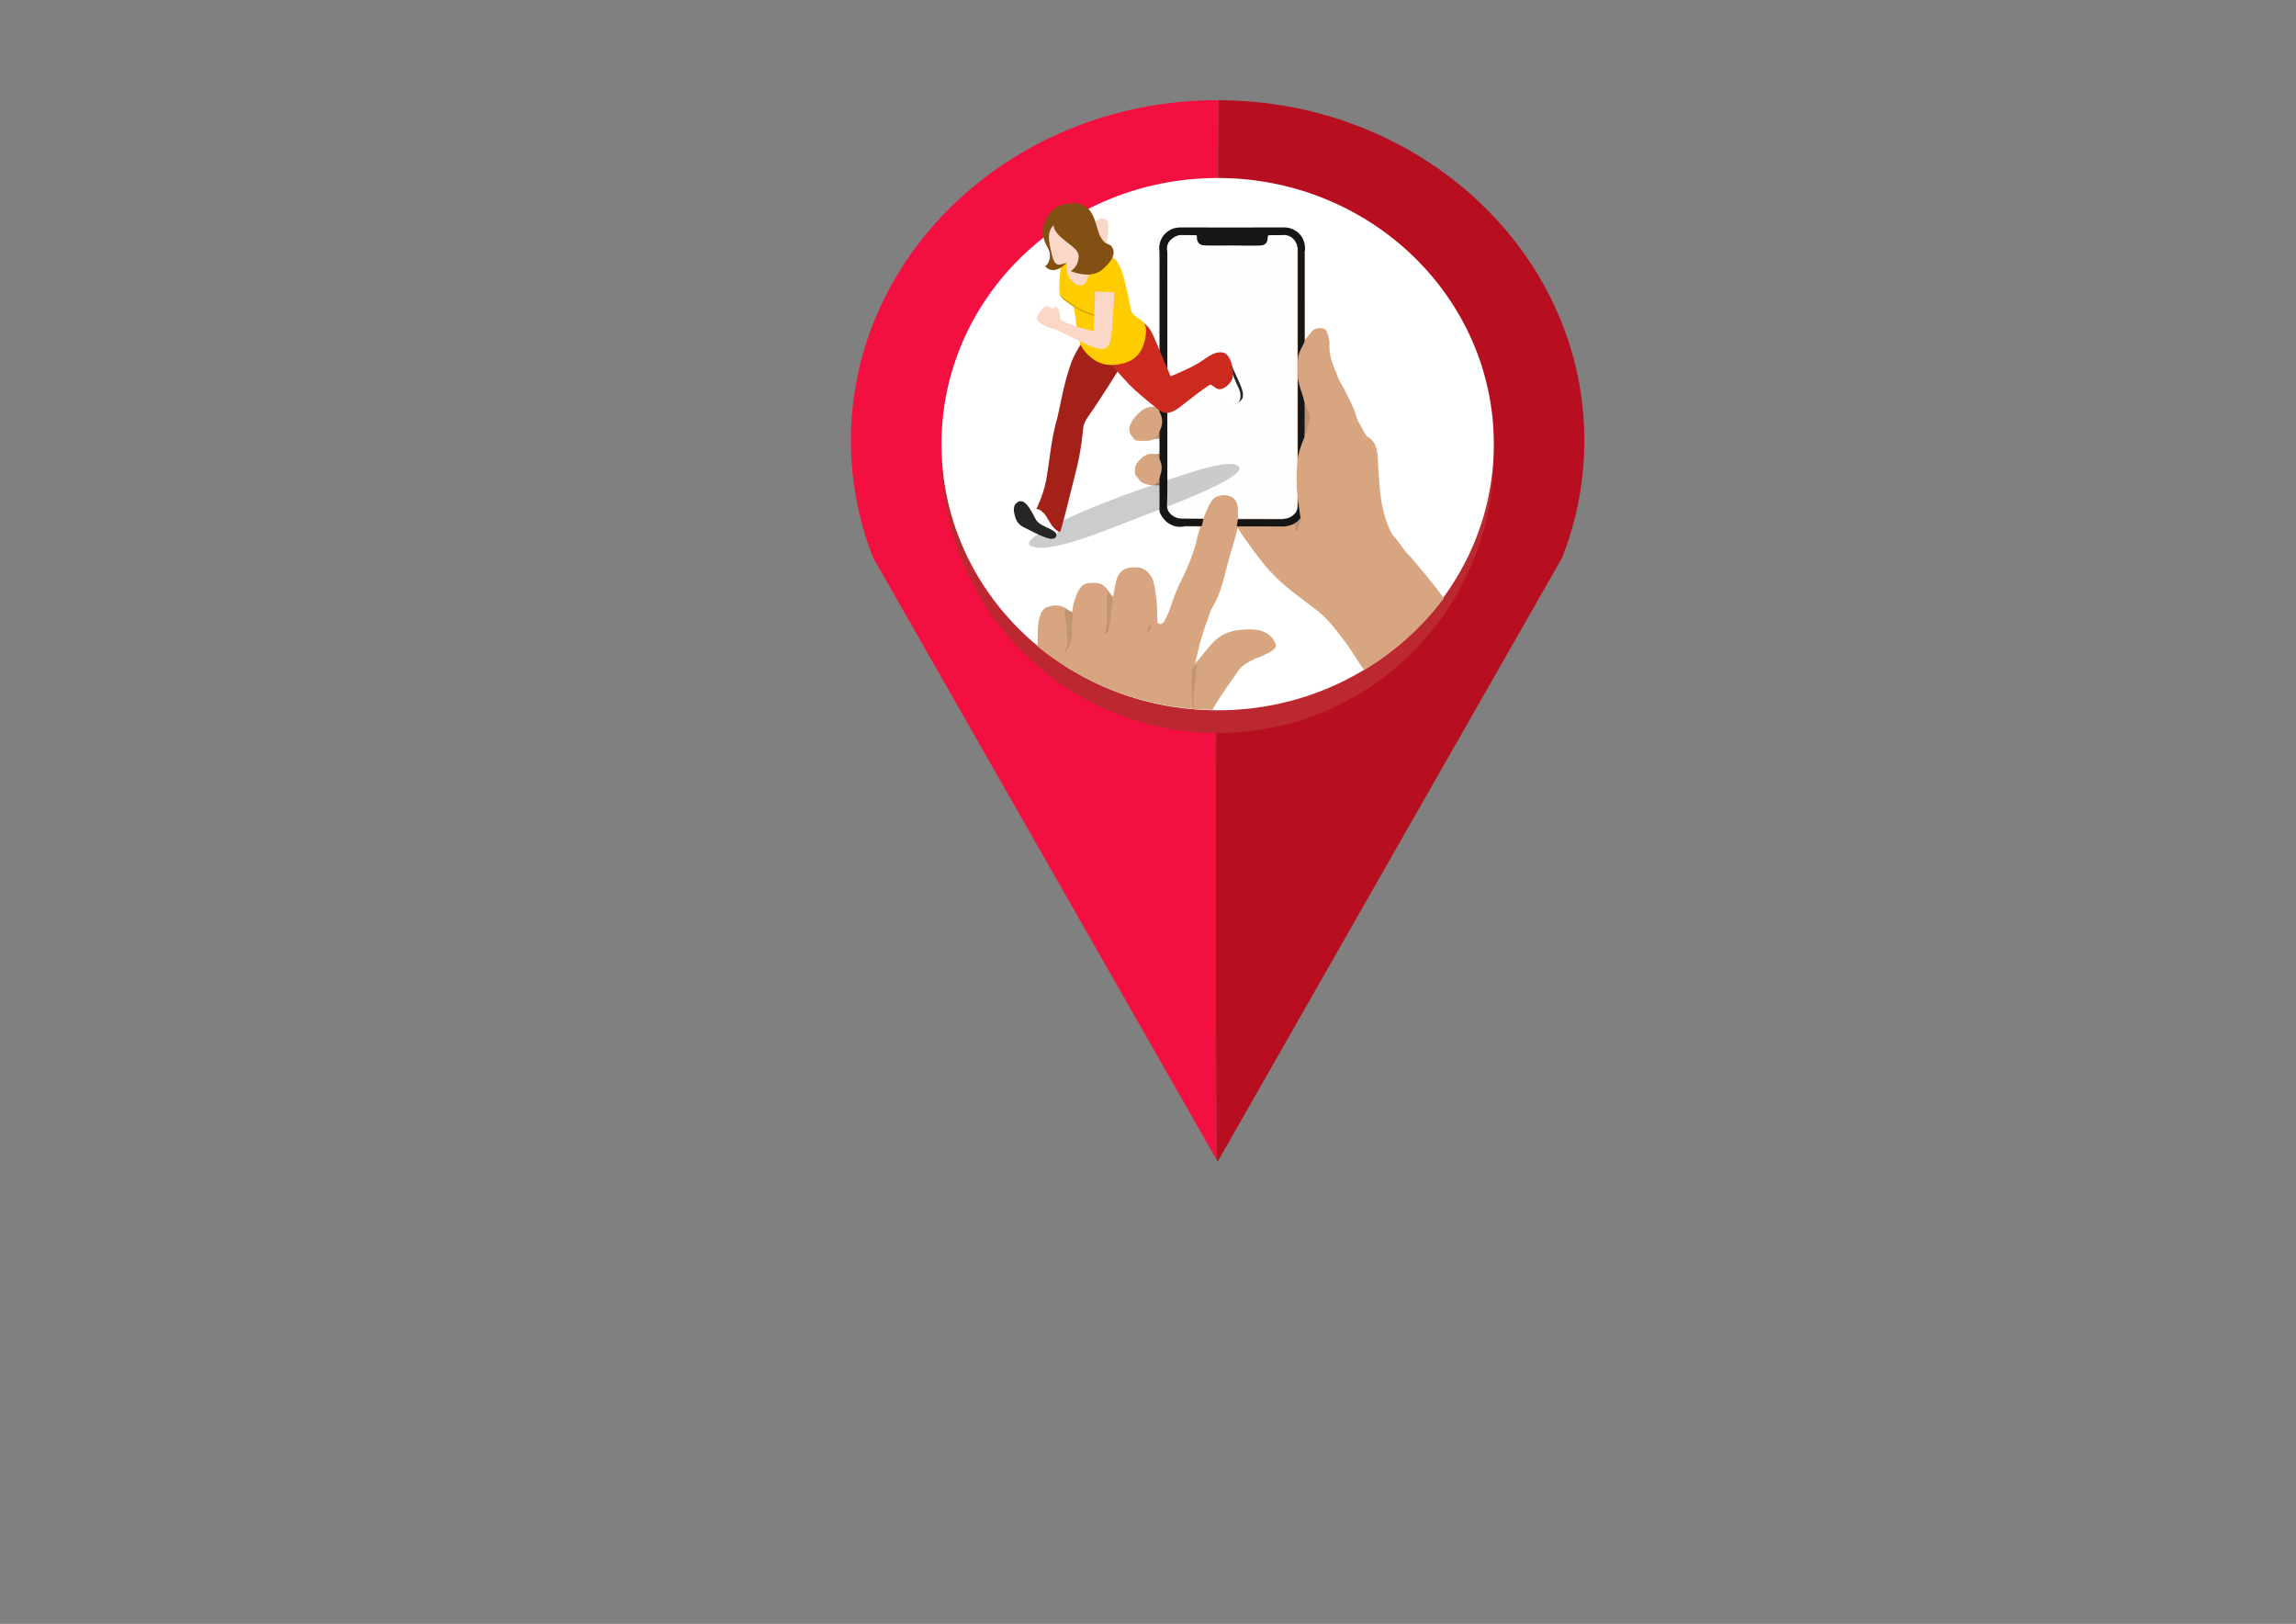
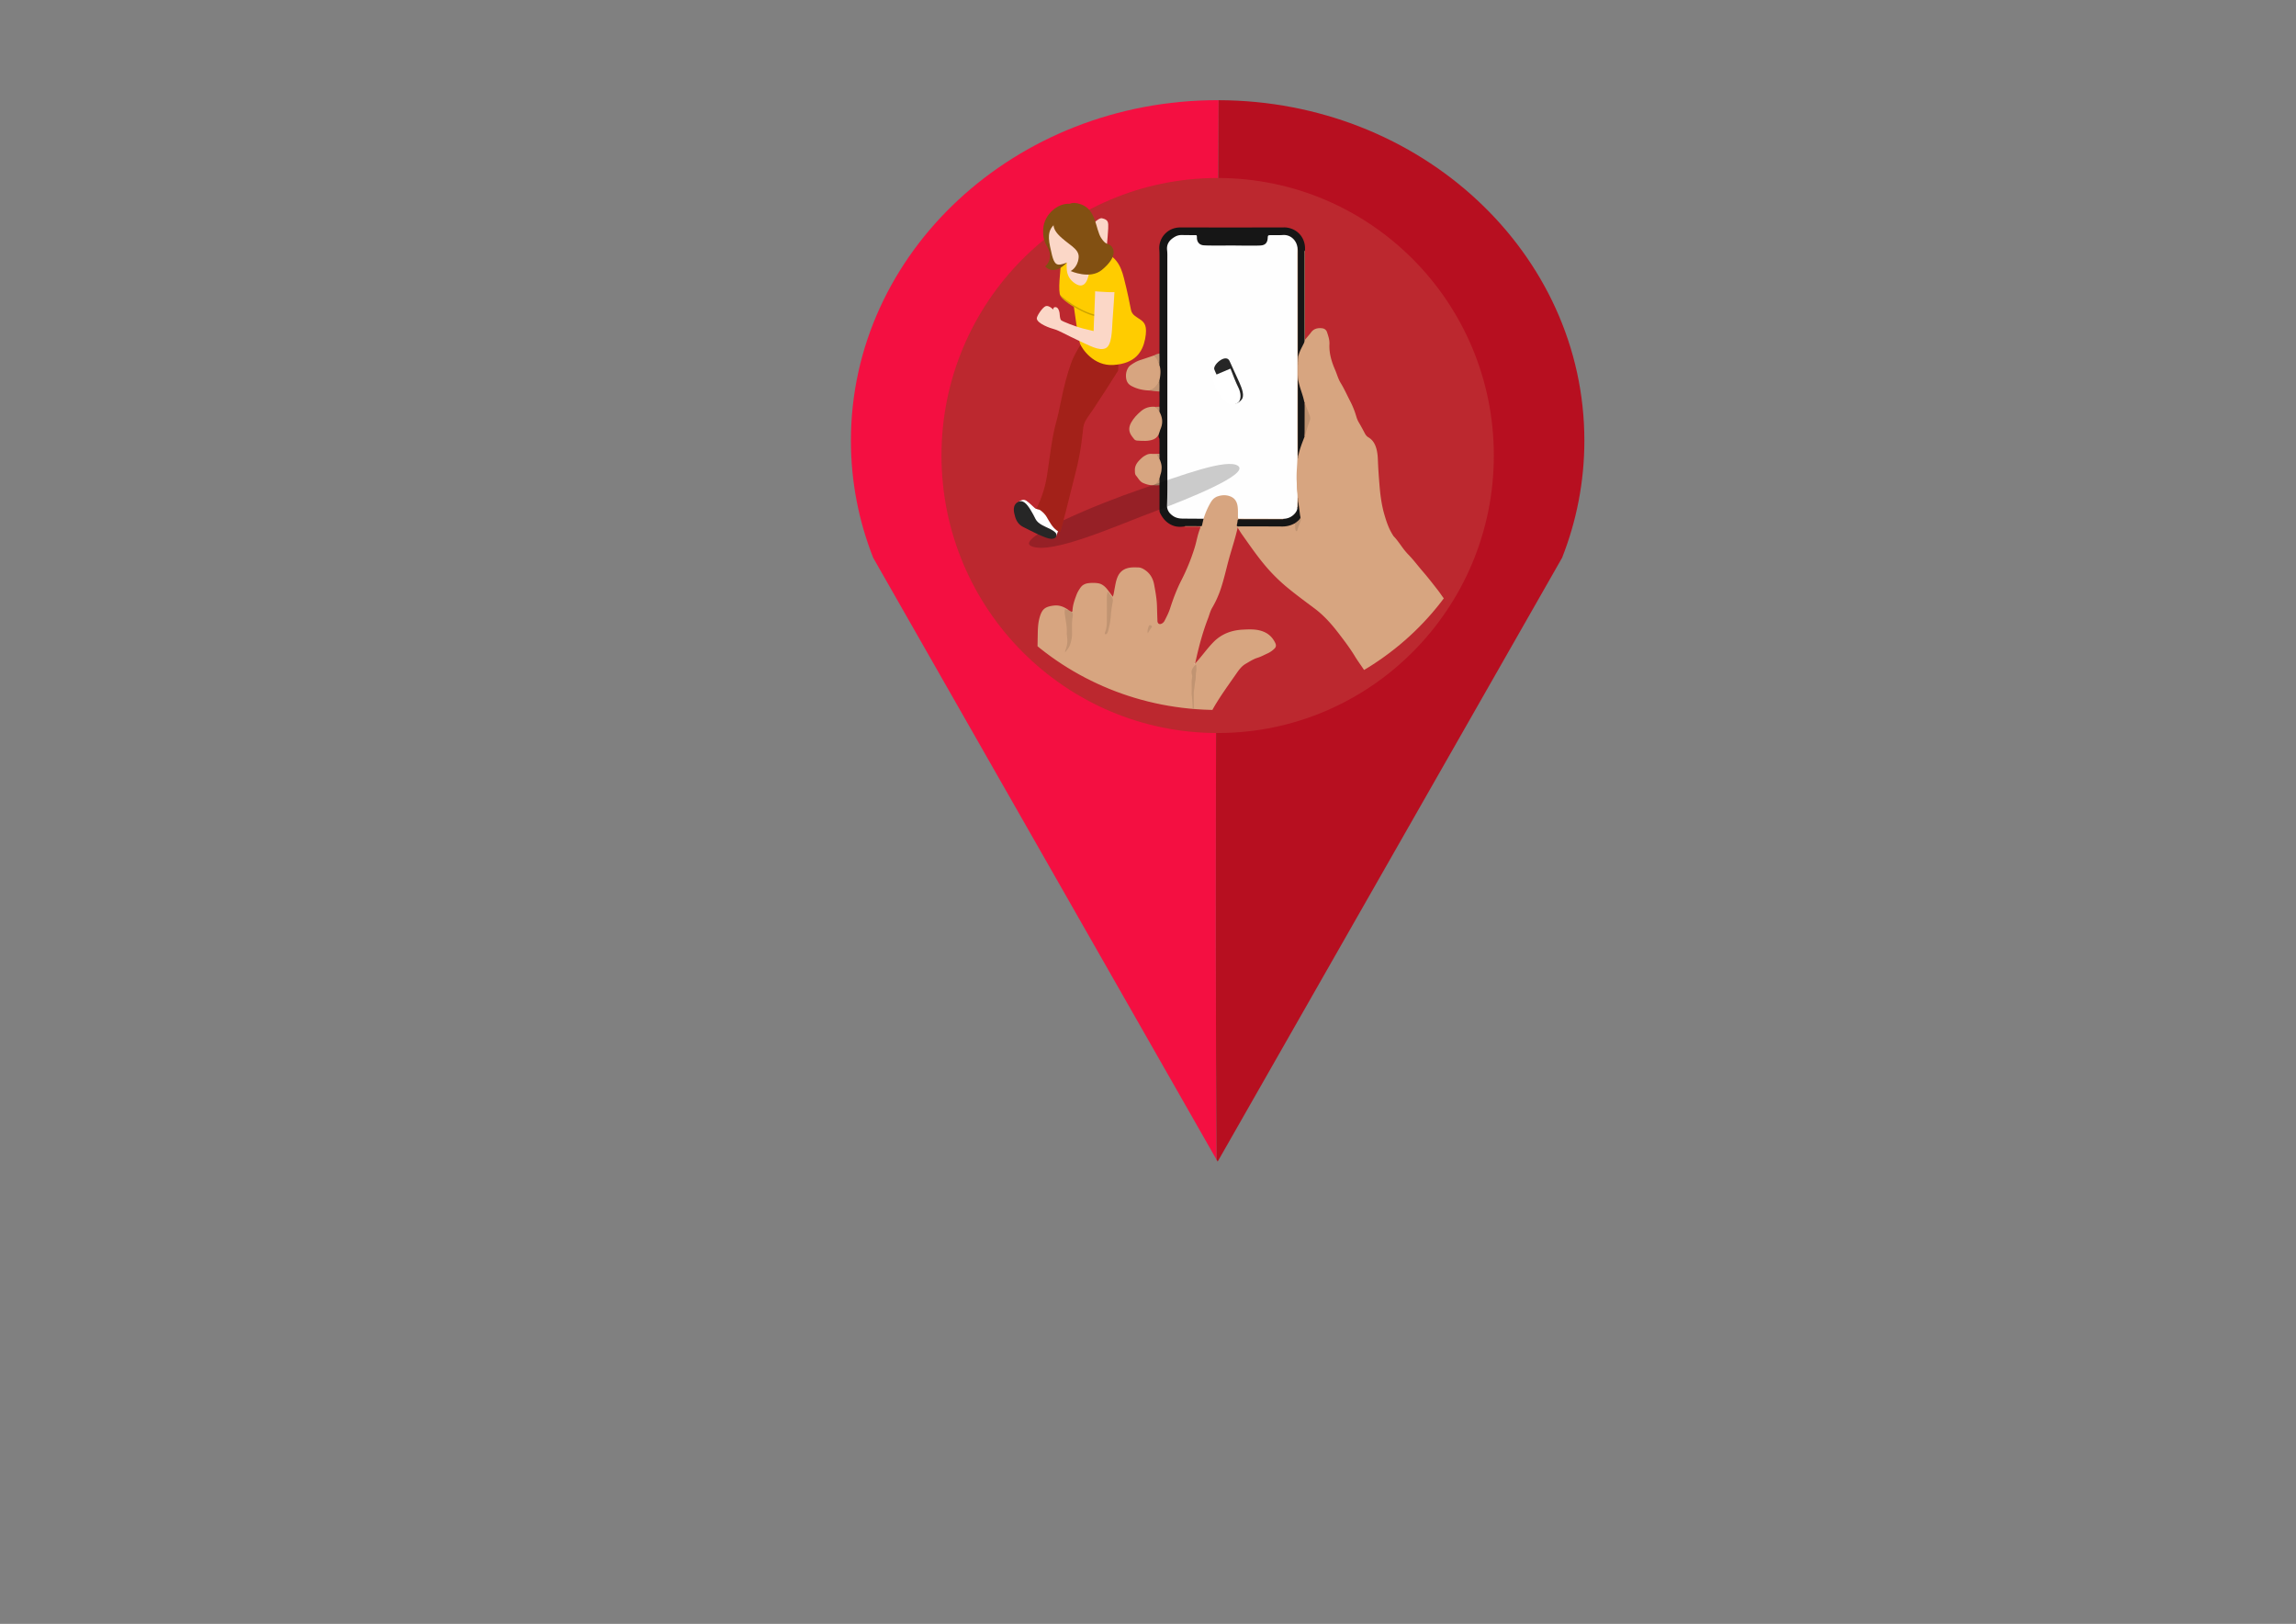
<svg xmlns="http://www.w3.org/2000/svg" xmlns:ns1="http://sodipodi.sourceforge.net/DTD/sodipodi-0.dtd" xmlns:ns2="http://www.inkscape.org/namespaces/inkscape" version="1.1" id="svg30" xml:space="preserve" width="1587.4" height="1122.52" viewBox="0 0 1587.4 1122.52" ns1:docname="Logo Actionbound.svg" ns2:export-filename="Actionbound Logo 2.png" ns2:export-xdpi="96" ns2:export-ydpi="96" ns2:version="1.2.1 (9c6d41e4, 2022-07-14)">
  <rect x="0" y="0" width="1587.4" height="1122.52" fill="#808080" stroke="none" />
  <defs id="defs34">
    <style id="style99">.cls-1{fill:#d7a580;}.cls-2{fill:#161616;}.cls-3{fill:#c19472;}.cls-4{fill:#c29574;}.cls-5{fill:#c29573;}.cls-6{fill:#c49472;}.cls-7{fill:#fefefe;}.cls-8{fill:#be9270;}.cls-9{fill:#c09472;}.cls-10{fill:#c69877;}.cls-11{fill:#ac8669;}.cls-12{fill:#9a755c;}.cls-13{fill:#8d7059;}.cls-14{fill:#38322b;}.cls-15{fill:#625142;}.cls-16{fill:#554a3c;}.cls-17{fill:#8d735b;}.cls-18{fill:#392e28;}.cls-19{fill:#ab8367;}.cls-20{fill:#332824;}.cls-21{fill:#634b3e;}.cls-22{fill:#5a4438;}.cls-23{fill:#896752;}.cls-24{fill:#eedbcc;}</style>
    <style id="style282">.cls-1{fill:#d7a580;}.cls-2{fill:#161616;}.cls-3{fill:#c19472;}.cls-4{fill:#c29574;}.cls-5{fill:#c29573;}.cls-6{fill:#c49472;}.cls-7{fill:#fefefe;}.cls-8{fill:#be9270;}.cls-9{fill:#c09472;}.cls-10{fill:#c69877;}.cls-11{fill:#ac8669;}.cls-12{fill:#9a755c;}.cls-13{fill:#8d7059;}.cls-14{fill:#38322b;}.cls-15{fill:#625142;}.cls-16{fill:#554a3c;}.cls-17{fill:#8d735b;}.cls-18{fill:#392e28;}.cls-19{fill:#ab8367;}.cls-20{fill:#332824;}.cls-21{fill:#634b3e;}.cls-22{fill:#5a4438;}.cls-23{fill:#896752;}.cls-24{fill:#eedbcc;}</style>
    <clipPath id="clipPath508">
      <ellipse style="fill:#ff0000;fill-rule:evenodd;stroke-width:10.516" id="ellipse510" cx="1039.701" cy="1222.266" rx="1593.401" ry="1524.63" />
    </clipPath>
  </defs>
  <g id="g38" ns2:groupmode="layer" ns2:label="ink_ext_XXXXXX" transform="matrix(1.333,0,0,-1.333,0,1122.52)">
    <g id="g40" transform="matrix(0.097,0,0,0.1,1.726,0)" style="opacity:1">
      <path d="m 6498.069,7901.441 c -1.672,0.033 -3.344,0.13 -5.034,0.13 -1083.018,0 -1960.97,-790.439 -1960.97,-1765.559 0,-213.672 42.137,-418.473 119.357,-608.025 h 0.055 L 6487.497,2406.585 c -11.345,1185.117 2.625,4080.739 10.572,5494.856" style="fill:#f40f41;fill-opacity:1;fill-rule:nonzero;stroke:none;stroke-width:1.706" id="path58" />
      <path d="m 6498.068,7901.441 c -7.946,-1414.118 -21.915,-4309.74 -10.571,-5494.856 l 5.537,-9.437 1841.446,3130.839 h 0.037 c 77.197,189.553 119.372,394.354 119.372,608.025 0,973.582 -875.194,1762.985 -1955.82,1765.429" style="fill:#b70f20;fill-opacity:1;fill-rule:nonzero;stroke:none;stroke-width:1.706" id="path60" />
      <path d="m 7969.739,6058.827 c 0,-794.808 -661.141,-1439.15 -1476.704,-1439.15 -815.545,0 -1476.71,644.342 -1476.71,1439.15 0,794.824 661.165,1439.15 1476.71,1439.15 815.563,0 1476.704,-644.326 1476.704,-1439.15" style="fill:#bc282f;fill-opacity:1;fill-rule:nonzero;stroke:none;stroke-width:1.738" id="path62" />
-       <path d="m 7969.739,6117.743 c 0,-762.258 -661.141,-1380.201 -1476.704,-1380.201 -815.545,0 -1476.71,617.943 -1476.71,1380.201 0,762.274 661.165,1380.234 1476.71,1380.234 815.563,0 1476.704,-617.96 1476.704,-1380.234" style="fill:#ffffff;fill-opacity:1;fill-rule:nonzero;stroke:none;stroke-width:1.738" id="path64" />
      <g id="Layer_1-2" data-name="Layer 1" transform="matrix(0.934,0,0,-0.911,5522.342,7241.702)" clip-path="url(#clipPath508)">
        <path class="cls-1" d="m 202.63,2188 c 4.63,-0.18 5.46,-3.29 5.65,-7.1 1.59,-31.65 12.12,-60.95 23.25,-90.19 5.73,-15 14,-28.46 23.34,-41.28 10.49,-14.45 26.05,-21.81 43,-24.08 a 207,207 0 0 1 56.42,0.16 c 23.18,3.34 40.16,18.34 54.31,36.23 10.06,12.74 19.54,25.93 30.54,40.61 6,-16.7 7.5,-32.26 10.51,-47.45 4.21,-21.31 7.42,-42.66 15.84,-63.15 15,-36.51 43,-52.92 80.44,-56 12.81,-1.06 25.78,-0.49 38.66,-0.18 14.94,0.37 27.67,7 39.7,15.19 29.23,19.84 45.09,48.56 51.39,82.26 7.54,40.31 15,80.6 16.29,122 0.77,25.72 1.44,51.49 2.45,77.23 0.1,2.47 0,5 0.16,7.43 0.87,17 12.42,23 27.14,14.19 a 37.36,37.36 0 0 0 13.89,-15.2 c 11.81,-22.82 23.48,-45.45 31.52,-70.27 17.7,-54.64 38.05,-108.53 64.39,-159.65 a 1161.89,1161.89 0 0 0 75.94,-185.29 c 6.65,-21.23 11.31,-43.07 16.81,-64.65 a 394.79,394.79 0 0 1 14.43,-45.26 c 3.62,-9.36 3,-10.29 -6.75,-10.37 -23.81,-0.2 -47.62,0 -71.43,-0.13 -3.42,0 -6.85,-0.63 -10.28,-1 3.06,-8.13 10.35,-5.85 16.12,-6 21.12,-0.42 42.27,-0.73 63.36,0.07 11.35,0.43 17.55,-3.31 19.39,-14.76 1.33,-8.22 3.88,-16.23 6,-24.32 10.71,-35.85 24.48,-70.4 46,-101.24 29.81,-42.78 102.95,-48.09 138.08,-10.7 16.17,17.2 18.93,38.78 20.6,60.69 a 275.25,275.25 0 0 1 0.13,32.75 c -0.5,11.53 4.32,15.79 15.81,15.7 45.16,-0.34 90.33,-0.15 135.5,-0.14 29.28,0 58.57,-0.14 87.85,0.11 6.71,0 14.14,-1.48 19.3,5 -5.39,9.41 -14.73,6.53 -22.57,6.57 -67.76,0.29 -135.53,0.16 -203.29,0.16 H 1188 c -31.76,0 -35.59,4.39 -32,36.47 -0.36,0.5 -0.74,1 -1.12,1.46 -14.09,66.47 -36.92,130.51 -54.38,196 -14.42,54.1 -26.71,108.76 -44.87,161.82 a 561.28,561.28 0 0 1 -47.81,103.85 c -11.17,18.92 -16,40.5 -23.92,60.82 -31.61,81.6 -53.93,165.9 -72.29,251.31 a 24.7,24.7 0 0 1 -3,6 3.65,3.65 0 0 0 -0.54,2.57 14.2,14.2 0 0 1 1.15,-2.81 c 37.67,-39.48 68.3,-85 106.88,-123.74 46.74,-46.93 104.66,-67.23 168.94,-70.2 33.92,-1.57 68.13,-3.3 102,6.54 38.46,11.19 65.17,34.18 82.19,69.82 5.9,12.34 4.9,22.59 -5.2,32.28 a 140.67,140.67 0 0 1 -40.41,27.49 c -18.57,8.24 -36.41,18.22 -56,24.21 -24.47,7.51 -45.58,21.54 -67.54,34.1 -24.25,13.86 -39.94,36.09 -55,57.72 -43.68,62.63 -89.12,124.18 -127.63,190.25 -24.4,41.87 -38.64,87.92 -51.85,134.25 -1.62,5.68 -2.14,11.81 -6.54,16.38 H 0 c 1.9,-20.74 6.8,-41 10.13,-61.48 0.64,-3.91 1.57,-7.82 1.68,-11.74 0.93,-34.71 3.57,-69.5 2,-104.1 -1.57,-34.6 0.34,-69.45 -6.91,-103.72 -1.62,-7.64 -1,-15.83 -0.89,-23.76 1,-90.77 1.67,-181.55 3.5,-272.3 0.51,-25.15 2.12,-50.47 8.05,-75.22 1.63,-6.76 3.38,-13.44 5.6,-20 13.46,-39.7 31.37,-52 79,-57.63 32.3,-3.83 60.15,8.32 85.67,27 -6.15,5.59 -12.13,-0.13 -19.18,-0.43 -2.42,16.41 0.91,32.44 4.21,48 8.08,38.11 6.12,77 9.85,115.37 a 123.35,123.35 0 0 1 -9.89,62.15 c 26.16,-33.59 29.8,-74.42 28.61,-116.62 -0.58,-20.78 -0.66,-41.57 2.4,-62.32 1.86,-12.45 2.85,-25.29 -1.2,-37.73 z" id="path290" />
        <path class="cls-1" d="m 1539.26,130.84 q 0,117.56 0.1,235.12 0,128 0.08,256 v 17.4 c 9.84,-11.65 18.22,-21.55 26.57,-31.49 2.23,-2.65 4.53,-5.28 6.49,-8.14 16,-23.4 39.1,-28.74 65.34,-25.54 13.47,1.65 23.13,9.36 27.49,22.06 7.55,22 15.18,44.4 14,68 -2.7,52 12,99.76 32.36,146.59 10.87,25 17.77,51.86 32.13,75.08 20.41,33 36,68.43 53.94,102.68 a 475.9,475.9 0 0 1 35.37,88.13 149.36,149.36 0 0 0 15.43,35.26 c 11.69,19.57 22.36,39.76 33.12,59.87 5,9.41 11.24,17.65 20.49,23 28.94,16.86 41.51,44.21 48.4,75.13 3.88,17.44 5.31,35.34 6,53.05 1.85,50 5.56,99.92 9.75,149.74 4.52,53.75 11.68,107.41 26.7,159.36 11.83,40.9 25.23,81.5 48.45,117.87 1.86,2.92 3.44,6.16 5.82,8.6 22.6,23.22 39.6,50.76 59.43,76.12 9.44,12.08 20,23.36 30.61,34.44 26.46,27.6 49.3,58.26 74.33,87 30.62,35.19 59.31,71.85 88,108.51 8.86,11.3 17,23.2 25.34,34.88 30.38,42.38 66.57,80 99.37,120.33 16.56,20.37 32.28,41.42 48.49,62.08 5.2,6.63 10.18,13.56 16.21,19.37 15.85,15.3 25.85,35.22 40.46,51.25 25.14,27.56 43.27,60.29 68.07,88.16 27,30.29 50,63.92 77.1,94.21 20.8,23.25 40.77,47.25 61.62,70.46 30.82,34.3 64.38,66 96.19,99.3 22.55,23.63 43,49.27 64.48,73.89 18.37,21.07 34.93,44.21 59.3,59.95 13.07,8.44 22.32,22.23 37.66,28.34 6.18,2.46 6.91,9.18 5.45,15.54 h -268.11 c -5.09,-2.9 -10.65,-1.46 -16,-1.46 q -143.82,-0.17 -287.66,-0.08 -155.58,0 -311.14,0 c -2.51,0 -5,0 -7.53,0 -10.53,-1.92 -15.72,-9.89 -19.65,-18.55 -16.25,-35.8 -37.22,-68.83 -59.09,-101.32 -49,-72.77 -97,-146.13 -140.78,-222.2 -19.26,-33.43 -43.82,-63.59 -63.94,-96.67 -28.11,-46.22 -61,-89.17 -94,-132 -40.55,-52.74 -84.36,-101.72 -138.6,-142 -50.09,-37.18 -100.61,-74.09 -149,-113.44 a 998.78,998.78 0 0 1 -132.55,-129.64 c -48.26,-57 -90.21,-118.13 -133.45,-178.57 -7.21,-10.08 -13.31,-20.91 -20.14,-31.25 -2.68,-4.07 -5.74,-8.45 -1.86,-13.62 a 14.21,14.21 0 0 1 4.58,-2.14 c 7.39,-1.59 14.86,-1.14 22.29,-1.15 65.51,0 131,-0.94 196.53,0.36 33.78,0.67 66.19,-2.73 97.29,-16.08 8.89,0.15 9.83,6.63 10.42,13.31 0.69,7.77 -0.66,15.79 4.15,23.7 4.38,-24.39 26.28,-43.78 18.47,-71.47 -7.33,-27.3 -7.64,-55.43 -9.91,-83.31 q 0,-4.76 0,-9.5 c 0,-2.25 0,-4.52 0,-6.78 0,-3.25 -0.12,-6.53 0.08,-8.43 -1.28,1.7 0.3,5.14 -0.18,8.3 0,2.34 0,4.67 0,7 0,3.37 0,6.72 0,10.08 0.49,7.61 2.48,15.16 1.23,22.8 -0.59,3.65 0.14,9.75 -7.09,6.11 -2.91,-4.36 -3.49,-9.37 -3.22,-14.31 2.14,-39.21 -2.87,-78.22 -3,-117.34 -0.11,-38.67 -2.09,-77.41 2.78,-116 2.32,-18.32 0,-36.67 0,-55 q 0.06,-570.16 0.12,-1140.32 c 0,-9.79 -1.86,-19.94 3.44,-29.17 a 3.62,3.62 0 0 1 5.16,-0.53 c 4.48,6.07 3.88,13.19 3.88,20.08 q 0.16,279.23 0.06,558.45 c 0,10.46 -1.64,20.74 -3.28,31 -0.16,3.64 -0.09,7.31 -0.11,11 0,3.48 0,7 0,10.44 0,4.26 0,8.53 0,12.8 q 0,9.07 0,18.13 0,27.81 0,55.59 0,5.12 0,10.23 c 0,2.52 0,5.06 0,7.59 0,2.53 0,5.18 0,7.78 0,2.6 0,5.44 0.15,8.17 a 280.9,280.9 0 0 1 3.23,44.4 q -0.06,168.86 0,337.71 c 0,13.93 -1.58,27.66 -3.4,41.38 0,3.23 0,6.49 0,9.7 a 8.08,8.08 0 0 0 0.07,2.87 c 0.67,1.57 -1.38,3.08 0.07,4.54 0.2,-1.76 -0.2,-3.52 0,-5.32 0,-2.85 0,-5.68 0,-8.51 2.79,-39.45 20,-74.45 33.78,-110.53 10.18,-30.52 17.89,-61.84 29.65,-91.85 3.68,-9.4 1.43,-18.36 -1.83,-27.47 -8.68,-24.25 -18.81,-47.93 -27.85,-72 -10,-42.74 -30.43,-82.69 -33.73,-127.18 0,-2.34 0,-4.68 0,-7 0,-2.32 0,-4.7 0,-7 0,-2.3 0,-4.81 0,-7.22 0,-3.35 0,-6.68 0,-10 q 0,-27.71 0,-55.39 0,-9 0,-18.06 c 0,-4.22 0,-8.45 0,-12.68 0,-3.43 0,-6.85 0,-10.27 0,-3.42 0,-7.12 0.07,-10.69 0.52,-22.78 12,-41.69 22.17,-60.86 7.46,-14 10.49,-28.35 10.46,-44.18 q -0.42,-235.79 0,-471.57 c 0.05,-8.55 -3.96,-19.03 6.83,-25.01 z" id="path288" />
        <path class="cls-2" d="m 958.62,1658.37 c -2.8,12 -5.88,23.87 -8.26,35.91 -1.1,5.52 -3.36,6.81 -9,6.71 -27.59,-0.51 -55.18,-0.42 -82.77,-0.46 -2.85,0 -5.94,-0.84 -8.41,1.46 -21.21,3.26 -42.26,3.6 -63,-3.44 -37,-12.57 -60.95,-39 -77.62,-73 -2.83,-5.8 -3.29,-12.27 -3.27,-18.81 0.15,-41 0.1,-82 0.06,-123.06 0,-5.43 -0.33,-10.85 -0.51,-16.27 -7.84,-10.52 -3,-22.57 -4.14,-33.89 a 72.05,72.05 0 0 1 4.72,-23.19 c 10.52,-29.29 10.25,-58.13 -2.43,-86.72 a 27.47,27.47 0 0 1 -1.84,-7.18 c -0.27,-7.66 -1.3,-15.35 0.82,-22.93 a 19.68,19.68 0 0 1 2.8,-4.31 c 1,-28.89 1,-57.79 0,-86.68 -7.59,-10.58 -3.13,-22.54 -3.9,-33.89 0.46,-7 2.88,-13.43 5.58,-19.75 13.31,-31.19 13.11,-62 -2.37,-92.42 a 28.49,28.49 0 0 1 -3.09,-9.8 c 0,-8.8 -2.43,-17.94 3.69,-25.86 1.2,-28.84 0.89,-57.69 0.17,-86.54 -6.78,-8.05 -4.14,-17.77 -4.58,-26.88 -0.55,-11.28 0.55,-22.56 0.39,-33.84 5.73,-30.68 8.57,-61.37 0.14,-92.09 -0.08,-15.34 -1,-30.66 -0.61,-46 0.15,-6.44 0,-13 4.59,-18.28 0.19,-5.44 0.54,-10.88 0.54,-16.33 q 0,-267.3 0,-534.59 c 0,-13.39 -0.09,-26.82 -1.09,-40.16 C 700.36,60.69 752.14,0.25 824.76,0.27 q 287.37,0.09 574.76,0 c 12.38,0 24.73,-1.1 37.15,0.79 62.25,9.46 104.25,59.2 102.86,122.26 0,2.49 -0.18,5 -0.27,7.46 -3.52,4.85 -2.45,10.47 -2.45,15.81 q -0.06,246 0.16,492 c 0,8.17 -1,15.59 -5,22.74 -3.63,6.47 -6.65,13.28 -10.1,19.85 -9,17.14 -16.85,34.73 -20.91,53.79 -0.79,1.38 -1.56,1.43 -2.29,0 -0.15,-6.44 -0.45,-12.89 -0.45,-19.33 q 0,-290.39 0,-580.75 c 0,-4.46 -0.41,-8.91 -0.62,-13.36 a 39.91,39.91 0 0 1 -6.49,-11.65 c -2.33,-6 -3.76,-12.4 -6.61,-18.18 -12.83,-26 -32.71,-42.19 -62.72,-42.85 -24.8,-0.54 -49.63,0 -74.44,-0.15 -10.48,-0.05 -16,3.37 -17.68,14.92 -4.43,31.05 -18.28,42.9 -49.48,44.46 -3.47,0.18 -6.94,0.17 -10.41,0.17 q -142.18,0 -284.37,0 a 159.88,159.88 0 0 1 -29.62,-2.49 c -22.69,-4.26 -34.55,-16 -39.07,-38.94 -3.54,-17.93 -3.53,-18 -21.87,-18.12 -21.34,-0.11 -42.69,-0.37 -64,0.07 -43.38,0.89 -75.58,33.67 -75.59,76.92 q -0.06,725.8 0,1451.6 c 0,39.45 22.72,66.85 61.78,73.39 39.41,6.6 79.26,1.68 118.88,3.13 7.77,0.28 16.09,-1.43 22.71,4.56 z" id="path292" />
        <path class="cls-1" d="m 705.76,782.7 c 9.68,29.8 6.35,59.59 0,89.39 -8.51,29 -25.33,49.67 -56.27,56.22 -36.52,-1 -71.21,-8.47 -103.86,-25.85 -17,-9 -26.5,-22.73 -29.65,-40.22 -3.72,-20.75 -1.28,-41.48 9.48,-60.37 A 52.71,52.71 0 0 1 541,784.23 c 17.48,-12.26 35.58,-23 56.18,-29.49 26.38,-8.29 52.48,-17.46 78.71,-26.25 18.77,13.2 25.9,32.83 29.87,54.21 z" id="path294" />
        <path class="cls-1" d="m 705.68,1047.79 c 1.65,3.57 3.24,7.17 4.94,10.72 12.72,26.68 15.06,54 4.53,81.9 -3.31,8.79 -7.45,17.27 -9.37,26.54 -5.2,17.77 -15.43,31.35 -32.58,39.18 -31,12.69 -63.25,9.11 -95.32,7.42 -8.21,-0.43 -14.92,-4.77 -19.62,-11.93 -2.45,-3.72 -5.53,-7 -8.27,-10.53 -19.77,-25.42 -22.57,-50.5 -5.84,-80.36 14.17,-25.29 34.28,-46.36 56.34,-64.9 23.37,-19.64 51.16,-27.63 81.82,-24.36 11.59,5.4 18.87,14.63 23.37,26.32 z" id="path296" />
        <path class="cls-1" d="m 705.79,1315.86 c 6.92,16.92 13.49,33.79 12.77,52.73 -0.44,11.43 -1.39,22.47 -5.06,33.42 -3.27,9.78 -5.22,20 -7.74,30 -4.23,16.48 -13.14,29 -29.55,35.37 -22.3,1.85 -43.28,-4 -63.39,-12.46 -19.24,-8.14 -28,-27.26 -40.69,-42.16 -7.34,-8.62 -6.29,-19.27 -6.67,-29.69 -1.17,-31.9 18.81,-51.88 39.77,-71.19 7.26,-6.68 15.79,-11.83 24.67,-16.35 a 56.89,56.89 0 0 1 28.47,-6.64 c 15.82,0.55 31.67,0.2 47.5,0.23 0,1 0,1.93 0,2.89 -5.36,3.13 -9.75,6.43 -4.25,13.22 2.46,3.02 2,7.39 4.17,10.63 z" id="path298" />
        <path class="cls-3" d="m 202.63,2188 c 7,5.71 8.58,11.62 7.12,21.58 -2.06,14 -4.3,28.28 -4.23,42.64 0.1,19.35 -0.54,38.71 0.15,58 0.77,21.64 -4.08,42.12 -10.33,62.52 -5.5,18 -18.23,31.23 -28.88,46.1 -1.37,-8 2.43,-14.77 4.88,-21.58 8.79,-24.42 9.46,-49.19 5.1,-74.5 -1.16,-6.77 -0.92,-13.86 -0.62,-20.77 1.1,-25.87 -3.9,-51 -7.87,-76.37 -2.65,-17 -6.42,-34.05 -3.33,-52.39 8.47,-0.85 14.58,8.2 23.23,6.34 z" id="path300" />
        <path class="cls-4" d="m 649.46,928.31 c 0.68,-0.69 1.24,-1.74 2.07,-2 27.11,-9 41.85,-30.42 54.2,-54.21 1.13,20.71 0.8,41.42 0.2,62.13 -18.93,-0.51 -37.67,-3.72 -56.47,-5.92 z" id="path302" />
        <path class="cls-5" d="m 705.76,782.7 c -6.61,-12.39 -10.56,-26 -18.28,-38 -3.63,-5.66 -10.93,-8.64 -11.62,-16.2 8.91,-6.66 19.9,-7.85 30,-11.38 0.75,21.88 0.95,43.72 -0.1,65.58 z" id="path304" />
-         <path class="cls-5" d="m 673.2,1206.13 c 13,-11.32 23.44,-24.69 32.58,-39.18 a 226.46,226.46 0 0 1 0.07,35.52 c -11.13,-0.96 -21.77,2.39 -32.65,3.66 z" id="path306" />
        <path class="cls-5" d="m 676.21,1467.41 c 11.68,-10.26 22,-21.66 29.55,-35.37 a 238.08,238.08 0 0 1 0.18,35.33 c -9.94,0.63 -19.82,1.74 -29.73,0.04 z" id="path308" />
        <path class="cls-6" d="m 705.68,1047.79 -23.37,-26.32 23.45,-0.72 a 124.71,124.71 0 0 1 -0.08,27.04 z" id="path310" />
        <path class="cls-7" d="m 958.62,1658.37 c -39.7,-0.24 -79.4,-0.39 -119.1,-0.78 -18.54,-0.18 -36.43,-3 -52.63,-13.19 -24,-15.09 -38.84,-35.64 -37.55,-64.76 2.58,-58.51 2.07,-117 2.06,-175.55 q 0,-609 -0.15,-1218 c 0,-18.84 0.78,-37.73 -1.32,-56.51 -4.13,-37 15.47,-59.69 45.26,-76.57 12.88,-7.31 26.52,-10.09 41.34,-9.65 24.3,0.72 48.63,0.41 72.94,0.66 10.36,0.11 10.55,0.42 11.09,11 0.15,3 -0.07,6 0.23,8.92 2.23,22.25 16.14,36.17 38.54,37.88 11.86,0.91 23.79,1.09 35.7,1.21 26.78,0.29 53.6,0.68 80.34,0.23 65.5,-1.09 131,1.55 196.47,0.13 5.45,-0.12 10.91,-0.4 16.34,-0.92 21.9,-2.08 33.84,-13.52 37,-35.28 0.21,-1.47 0.31,-3 0.41,-4.45 1.36,-18.53 1.36,-18.47 19.38,-18.59 22.83,-0.16 45.72,0.57 68.47,-0.88 44.84,-2.88 77.46,32 82.37,69.73 a 13.15,13.15 0 0 1 0.3,8.58 c -0.22,11.4 -0.64,22.8 -0.63,34.21 q 0.18,330.51 0.42,661 c 0,160.29 -0.82,320.59 0.12,480.88 0.29,49 -7.1,97.74 -4.24,146.83 1.24,21.24 -0.24,42.53 3,63.8 3.64,24 0.34,48.36 0.65,72.55 0.06,4.94 -1,9.89 0.46,14.78 5.69,8.86 0.24,16.33 -3.67,23.4 -13.68,24.76 -36.22,36.85 -63,42.29 -3.89,0.78 -7.94,0.54 -11,-2.72 q -75.12,-0.12 -150.26,-0.26 c -33.73,-0.07 -67.46,-0.12 -101.19,-0.33 -11,-0.07 -11,-0.28 -11.18,-11.87 -0.41,-20.78 1,-41.61 -2.63,-62.31 -4.79,-27.33 -19.28,-45.75 -46.19,-54.57 -22.74,-7.46 -45,-5.8 -67,1.51 -17.69,5.86 -30.29,18 -39.81,33.94 -17.72,29.58 -31.11,60.91 -41.34,93.66 z" id="path312" />
        <path class="cls-2" d="m 1418.16,1658.64 c 25,-1.19 46,-11.11 62.68,-29.73 8.42,-9.41 14.48,-20.13 15,-33.23 4.07,-10.57 1.37,-21.72 2.87,-32.51 0.72,-1.39 1.47,-1.47 2.24,0 2.94,21.51 6.08,43 8.74,64.53 0.91,7.37 1.83,14.69 3.82,21.84 0.23,15.65 -12.91,29.7 -33.28,35.61 -6.8,2.93 -13.47,6.25 -20.44,8.7 a 143.57,143.57 0 0 1 -49.34,8.63 c -81.82,-0.63 -163.64,-0.39 -245.47,-0.43 -3,0 -5.93,0.26 -8.9,0.39 -4.91,-1.49 -8.8,-3 -6.69,-9.93 a 109.69,109.69 0 0 0 3.87,-21.86 c 0.67,-7.43 3.74,-10.06 11.35,-9.88 21.79,0.54 43.6,0.37 65.39,0.39 q 88.44,0.08 176.87,0.06 c 3.94,-0.04 8.01,0.37 11.29,-2.58 z" id="path314" />
        <path class="cls-2" d="m 1501,869.13 c 6.53,41.69 25.32,80 33.55,121.24 0.47,2.37 1.86,4.55 2.83,6.83 a 855.21,855.21 0 0 1 -0.45,193.56 c -14.08,36 -28.54,71.9 -36,110.09 -0.82,1.48 -1.59,1.45 -2.29,-0.09 -0.13,-4 -0.38,-7.93 -0.38,-11.89 q 0,-203.94 0,-407.86 c 0,-4 0.3,-7.92 0.45,-11.88 0.73,-1.42 1.5,-1.35 2.29,0 z" id="path316" />
        <path class="cls-8" d="m 1536.9,1190.76 0.45,-193.56 c 9.62,24.69 19.13,49.43 28.94,74 4,10.18 4.25,19.93 0.11,30.19 -11.41,28.34 -20.05,57.59 -27.55,87.19 -0.21,0.86 -1.28,1.47 -1.95,2.18 z" id="path318" />
        <path class="cls-9" d="m 1480.24,1685.11 c 8.67,-7.25 18.53,-13.06 26.13,-21.63 3.63,-4.09 7.7,-7.81 7.15,-14 4.36,6.92 3.13,14.17 0.78,21.2 -5.92,17.71 -14.5,34.49 -18.66,52.83 -0.65,2.87 -1.48,6 -5.48,5.59 -3,-0.33 -3.3,-3.1 -4.34,-5.31 -3.1,-6.55 -2.14,-13.51 -2.64,-20.37 -0.45,-6.13 2.43,-12.92 -2.94,-18.31 z" id="path320" />
        <path class="cls-10" d="m 1501.09,782.62 v 59.74 q -1.2,1.86 -2.55,0.12 0,-30 0,-60 c 0.92,-1.15 1.76,-1.06 2.55,0.14 z" id="path322" />
        <path class="cls-11" d="m 1501.09,782.62 h -1.27 l -1.25,-0.12 q 0,-8.91 0,-17.82 c 0.75,-1.24 1.52,-1.19 2.3,0 z" id="path324" />
        <path class="cls-12" d="m 1498.58,1548.38 c -0.44,-3.25 -0.62,-6.47 0.88,-9.85 2.57,3.29 1.6,6.62 1.49,9.83 -0.78,1.17 -1.57,1.18 -2.37,0.02 z" id="path326" />
        <path class="cls-13" d="m 1500.88,764.66 -1.15,0.07 h -1.15 c 0,-4 0,-8 0,-11.92 0.75,-1.2 1.5,-1.2 2.27,0 0,3.91 0.02,7.88 0.03,11.85 z" id="path328" />
        <path class="cls-14" d="m 1498.66,734.94 c 0.77,0 1.53,0 2.29,0 l -0.21,8.85 c -0.69,1.47 -1.39,1.48 -2.09,0 0,-2.91 0.01,-5.88 0.01,-8.85 z" id="path330" />
        <path class="cls-15" d="m 1498.65,743.85 a 7.7,7.7 0 0 0 2.09,0 c 0,3 0.07,5.94 0.11,8.91 l -1.15,0.1 -1.14,-0.08 z" id="path332" />
        <path class="cls-16" d="m 1498.65,1300.76 a 11,11 0 0 0 2.29,0.09 l -0.18,8.78 c -0.69,1.64 -1.38,1.56 -2.07,0 -0.01,-2.96 -0.03,-5.91 -0.04,-8.87 z" id="path334" />
        <path class="cls-17" d="m 1498.69,1309.63 a 6.53,6.53 0 0 0 2.07,0 c 0.28,2.33 0.84,4.7 -1,6.71 -1.92,-2.02 -1.39,-4.34 -1.07,-6.71 z" id="path336" />
        <path class="cls-18" d="m 1501,1563.13 h -1.12 l -1.12,0.05 c 0,-3 0,-5.92 0,-8.88 h 1.94 z" id="path338" />
        <path class="cls-19" d="m 1498.55,842.48 a 12.08,12.08 0 0 1 2.55,-0.12 l -0.21,9 c -0.77,1.17 -1.53,1.17 -2.29,0 z" id="path340" />
        <path class="cls-20" d="m 1501,869.13 h -2.29 v -5.91 c 0.71,-1.46 1.41,-1.39 2.08,0 z" id="path342" />
        <path class="cls-21" d="m 1500.71,1554.3 -1,-0.06 h -1 c -0.06,-2 -0.13,-3.94 -0.19,-5.91 a 5.27,5.27 0 0 1 2.37,0 z" id="path344" />
        <path class="cls-22" d="m 1500.76,863.25 h -1 -1 c 0,-2 0,-3.9 0,-5.85 0.71,-1.53 1.38,-1.52 2,0 z" id="path346" />
        <path class="cls-23" d="m 1500.73,857.4 -1,-0.08 h -1 c 0,-2 -0.07,-4 -0.1,-6 a 8.85,8.85 0 0 1 2.3,0 q -0.13,3.09 -0.2,6.08 z" id="path348" />
        <path class="cls-3" d="m 409.09,2072.64 c 8.66,10.75 15.77,19 22.18,27.7 6.14,8.37 9.68,16.48 7.73,28.55 -4.08,25.22 -9.21,50.3 -10.74,76.09 -1.78,29.9 -7.73,59.59 -15.12,88.77 -1.79,7.08 -3.65,14.54 -9.6,19.79 -2.35,2.07 -5,3.69 -8,1.9 -2.39,-1.42 -2.49,-4.19 -2,-6.65 a 52.57,52.57 0 0 1 2.24,-7.06 c 7.07,-19.79 9.25,-40.32 9.28,-61.16 0.07,-43.68 0.31,-87.36 -0.13,-131 -0.14,-11.94 2.07,-23.23 4.16,-36.93 z" id="path350" />
        <path class="cls-3" d="m 902.51,2801.6 c -6.28,-12.38 -6.19,-25.14 -6,-37.94 a 713.64,713.64 0 0 0 -5.72,-101.95 c -0.87,-6.84 -0.46,-13.88 -0.18,-20.81 1.11,-27.16 -2.76,-54.46 2.73,-81.5 1,-4.78 -0.16,-9.74 -1.61,-14.63 -6.53,-22 4.2,-38.18 18.91,-52.57 3.65,-3.58 6.52,-1.22 6.58,3.39 0.13,10.41 1.65,21.22 -0.58,31.15 -3.93,17.55 -1.08,35.42 -4.88,53 -3.83,17.73 -4.49,36.13 -7.52,54.08 a 105,105 0 0 0 -1.75,17.62 q 0,67.7 0,135.41 z" id="path352" />
        <path class="cls-5" d="m 639.06,2310.79 c -3.52,-14.16 0.69,-26.89 5.09,-39.36 2.84,-8 8.41,-9.23 15.13,-4.86 3.94,2.56 5.21,5.25 2.19,9.7 -7.67,11.29 -15.89,22.24 -22.41,34.52 z" id="path354" />
        <path class="cls-24" d="m 908.12,2480.2 0.3,6.43 c -3.86,-0.38 -3.89,-0.95 -0.3,-6.43 z" id="path356" />
        <path class="cls-5" d="m 705.79,1315.86 c -5.48,-6.5 -10.55,-13.25 -14.1,-21.14 4.69,-4.22 9.71,-2 14.22,-2.68 a 111.58,111.58 0 0 1 -0.12,23.82 z" id="path358" />
      </g>
      <g id="g498" transform="matrix(11.47,0,0,-10.521,5033.838,7971.93)">
        <path d="m 40.3,226.5 c 9.5,4.5 40.3,-10.4 58.5,-17.5 13.5,-5.3 43.2,-17.8 38,-22 -5,-4 -26.6,4.7 -45.5,11.5 -19.6,7 -58.9,24.2 -51,28 z" opacity="0.2" id="path443" />
        <path d="m 61,77.9 c 0,0 9.3,-13.7 12.3,-13 3,0.7 3,2 2.9,5 -0.1,3 -1.4,17.5 -1.4,17.5 z" fill="#fbd7c7" id="path445" />
        <path d="m 132.7,135.1 c 1.2,2.7 3.5,8.1 4.7,10.9 1.2,2.9 2.5,6.5 0.9,8.4 -1.6,1.9 -2.9,2 -3.9,1.9 -1,-0.1 -7.9,-14.4 -8.7,-16.8 -1,-2.2 5.2,-8 7,-4.4 z" fill="#262626" id="path447" />
        <path d="m 133.2,139 c 1.1,3.1 2.6,7.1 3.7,9.4 1.1,2.3 1.8,6.3 -0.8,7.8 -2.6,1.5 -5.2,0 -8.1,-4.6 -2.9,-4.6 -3.3,-8.8 -3.3,-8.8 z" fill="#ffffff" id="path449" />
        <path d="m 34,205.1 c 0.3,-0.4 2.3,-2.2 4,-1 1.7,1.2 3.8,3.7 4.5,4 0.7,0.3 2.8,0.2 2.8,0.2 l 8.4,8.1 -1.7,5.1 -9.8,-6.8 z" fill="#ffffff" id="path451" />
        <path d="m 80.2,124.6 c 0,0 1.2,14.3 0.5,15.6 -0.7,1.3 -8.9,14.8 -11.4,18.7 -2.5,3.9 -4.3,6 -4.7,9 -0.4,2.7 -0.8,10.9 -3.6,22.3 -2.8,11.6 -6.8,29.3 -7.3,29.3 -0.5,0 -2.4,-1 -4.2,-3.9 -1.8,-2.8 -2,-4.5 -4.8,-6.7 -0.7,-0.6 -2,-0.8 -2,-0.8 0,0 3,-5.9 4.5,-13.6 1.4,-7.7 2.4,-20.2 4.6,-28.5 2.2,-8.3 3.2,-18 7,-29.4 2.2,-6.8 8.6,-15.7 8.6,-15.7 z" fill="#cc291f" id="path453" />
        <path d="m 80.2,124.6 c 0,0 1.2,14.3 0.5,15.6 -0.7,1.3 -8.9,14.8 -11.4,18.7 -2.5,3.9 -4.3,6 -4.7,9 -0.4,2.7 -0.8,10.9 -3.6,22.3 -2.8,11.6 -6.8,29.3 -7.3,29.3 -0.5,0 -2.4,-1 -4.2,-3.9 -1.8,-2.8 -2,-4.5 -4.8,-6.7 -0.7,-0.6 -2,-0.8 -2,-0.8 0,0 3,-5.9 4.5,-13.6 1.4,-7.7 2.4,-20.2 4.6,-28.5 2.2,-8.3 3.2,-18 7,-29.4 2.2,-6.8 8.6,-15.7 8.6,-15.7 z" opacity="0.2" id="path455" />
-         <path d="m 76.7,134.9 c 1.8,3.5 7.9,10.7 12,14.7 4.4,4.2 10.3,9.2 11.9,10.3 2.3,1.6 5.2,1.2 9.2,-2.1 3.6,-3 13.4,-11.1 14.1,-10.9 0.7,0.2 1.6,1.1 2.7,1.8 2.5,1.8 6.9,-2.1 7.6,-5.2 0.7,-3.1 -0.6,-12.1 -4.9,-12.5 -4.3,-0.4 -6.9,2.7 -11.7,5.7 -4.5,2.8 -12.3,6.1 -12.3,6.1 0,0 -4.5,-11.4 -6.5,-16.2 -2.1,-4.8 -3.4,-11 -11.7,-12.4 -8.3,-1.4 -10.4,20.7 -10.4,20.7 z" fill="#cc291f" id="path457" />
        <path d="M 54.2,86.6 C 54,90.4 52.6,101 54,103.3 c 1.4,2.3 6.2,5.3 6.2,5.3 0,0 2,15.8 2.9,18.2 0.9,2.4 6.3,11.1 15.6,10.4 10.1,-0.7 13.5,-6.4 14.7,-12.8 1.2,-6.6 -0.4,-8.1 -2,-9.4 -1.6,-1.3 -4.1,-2.2 -4.6,-5 -0.5,-2.8 -1.6,-8.7 -3.3,-15.7 -1.5,-6.3 -4,-11.5 -11.1,-13 -7,-1.4 -18.2,5.3 -18.2,5.3 z" fill="#ffcc00" id="path459" />
        <path d="m 57,83.6 c 0.1,4.1 -1.6,9.6 3.7,13.4 4.9,3.5 6.5,-2.5 6.9,-7.9 0.5,-5.4 -0.8,-12 -0.8,-12 z" fill="#fbd7c7" id="path461" />
        <path d="m 58.3,57.8 c -5.2,-0.6 -12,4.9 -12.4,12.4 -0.4,7.5 2.7,8.4 3.1,12.4 0.4,4 -2.2,6 -2.2,6 0,0 3.4,4.8 9.4,-1.1 6,-5.9 2.1,-29.7 2.1,-29.7 z" fill="#825012" id="path463" />
        <path d="m 50.9,68.1 c -1.9,2.1 -3.1,4.4 -1.8,10.8 1.3,6.4 1.9,9.3 4.8,8.8 2.9,-0.4 11.1,-4.6 12,-6.6 0.9,-2 -11.3,-17.1 -15,-13 z" fill="#fbd7c7" id="path465" />
        <path d="m 54.5,60.8 c -2.7,2.9 -6.1,6.9 -1.7,12 4.4,5.1 10.2,6.9 9.6,11.7 -0.5,4.8 -3.7,6.4 -3.7,6.4 0,0 8.9,4.3 14.5,-0.5 7.6,-6.6 5.5,-10.6 4.4,-11.8 -1.4,-1.6 -2.3,-0.1 -4.7,-4 -2.7,-4.5 -2.2,-14 -9.5,-16.6 -4.6,-1.7 -6.3,0.1 -8.9,2.8 z" fill="#825012" id="path467" />
        <path d="m 53.7,102.5 c 0.2,2.7 18.1,15.3 23,9.6 -7.5,3.7 -21.6,-7.6 -23,-9.6 z" opacity="0.2" id="path469" />
        <path d="m 33.9,204.9 c -1.6,1 -2,3 -1.5,5.4 0.5,2.4 1.2,5.3 4.4,6.9 3.1,1.6 10.1,5.6 12.7,5.7 2.1,0.1 2.6,-1.1 2.6,-1.9 0,-0.8 -0.7,-1.7 -2.9,-2.9 -2.2,-1.2 -5.7,-2.4 -6.9,-5 -1.2,-2.6 -3.3,-6.7 -5,-8 -1.7,-1.4 -3.1,-0.5 -3.4,-0.2 z" fill="#262626" id="path471" />
        <path d="m 70.1,100.9 c 0,0 3.4,0.3 6,0.4 2.1,0.1 3,0 3,0 0,0 -0.5,9.3 -0.9,14.2 -0.3,4.6 -0.2,12.1 -3.3,13.5 -3,1.4 -7.5,-1.4 -12.7,-3.9 -5.3,-2.6 -9.2,-5 -11.1,-5.5 -1.9,-0.5 -7.8,-2.7 -8.2,-5.2 -0.2,-1.1 2.7,-5.7 4.2,-6.2 1.5,-0.5 3.5,1.7 3.5,1.7 0,0 -0.2,-1.3 1.1,-1.2 1,0.1 1.6,1.4 1.8,2.8 0.1,1.4 0.2,2.7 0.6,3.5 0.3,0.7 7.8,3.6 10.2,4.2 2.4,0.6 5.1,1.3 5.1,1.3 0,0 0.2,-6.7 0.4,-10.9 0.2,-4.2 0.3,-8.7 0.3,-8.7 z" fill="#fbd7c7" id="path473" />
      </g>
    </g>
  </g>
</svg>